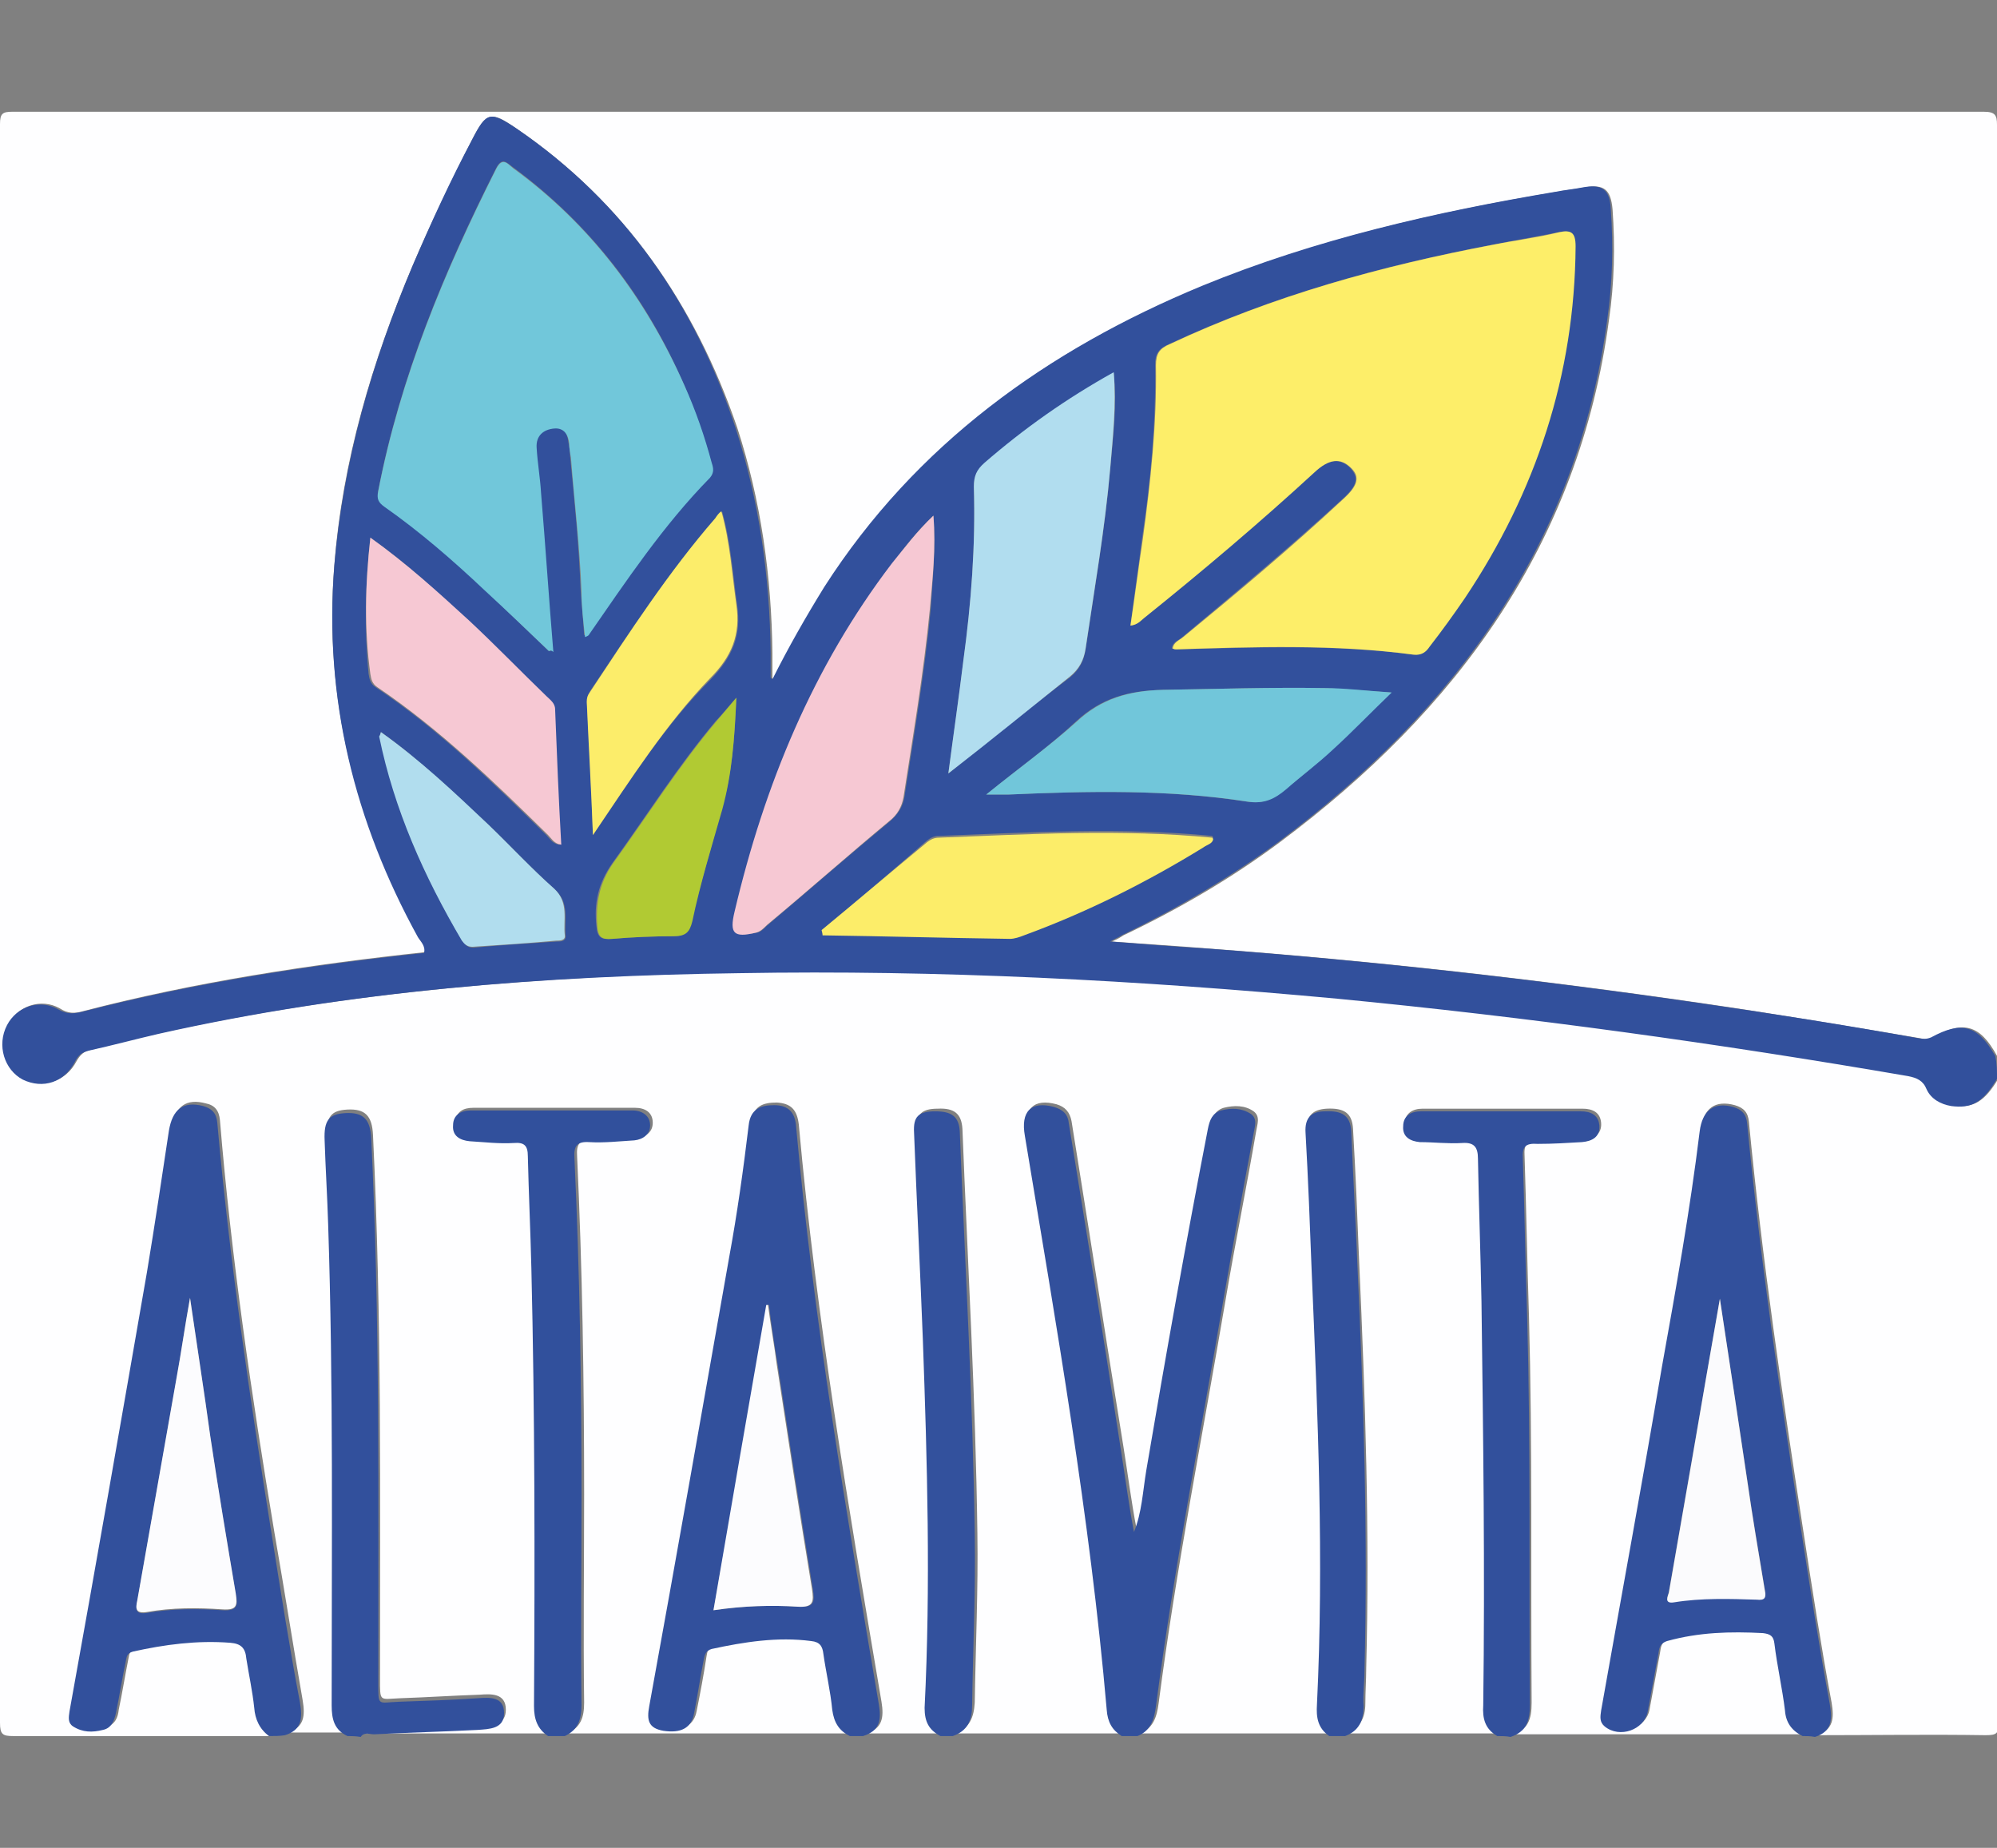
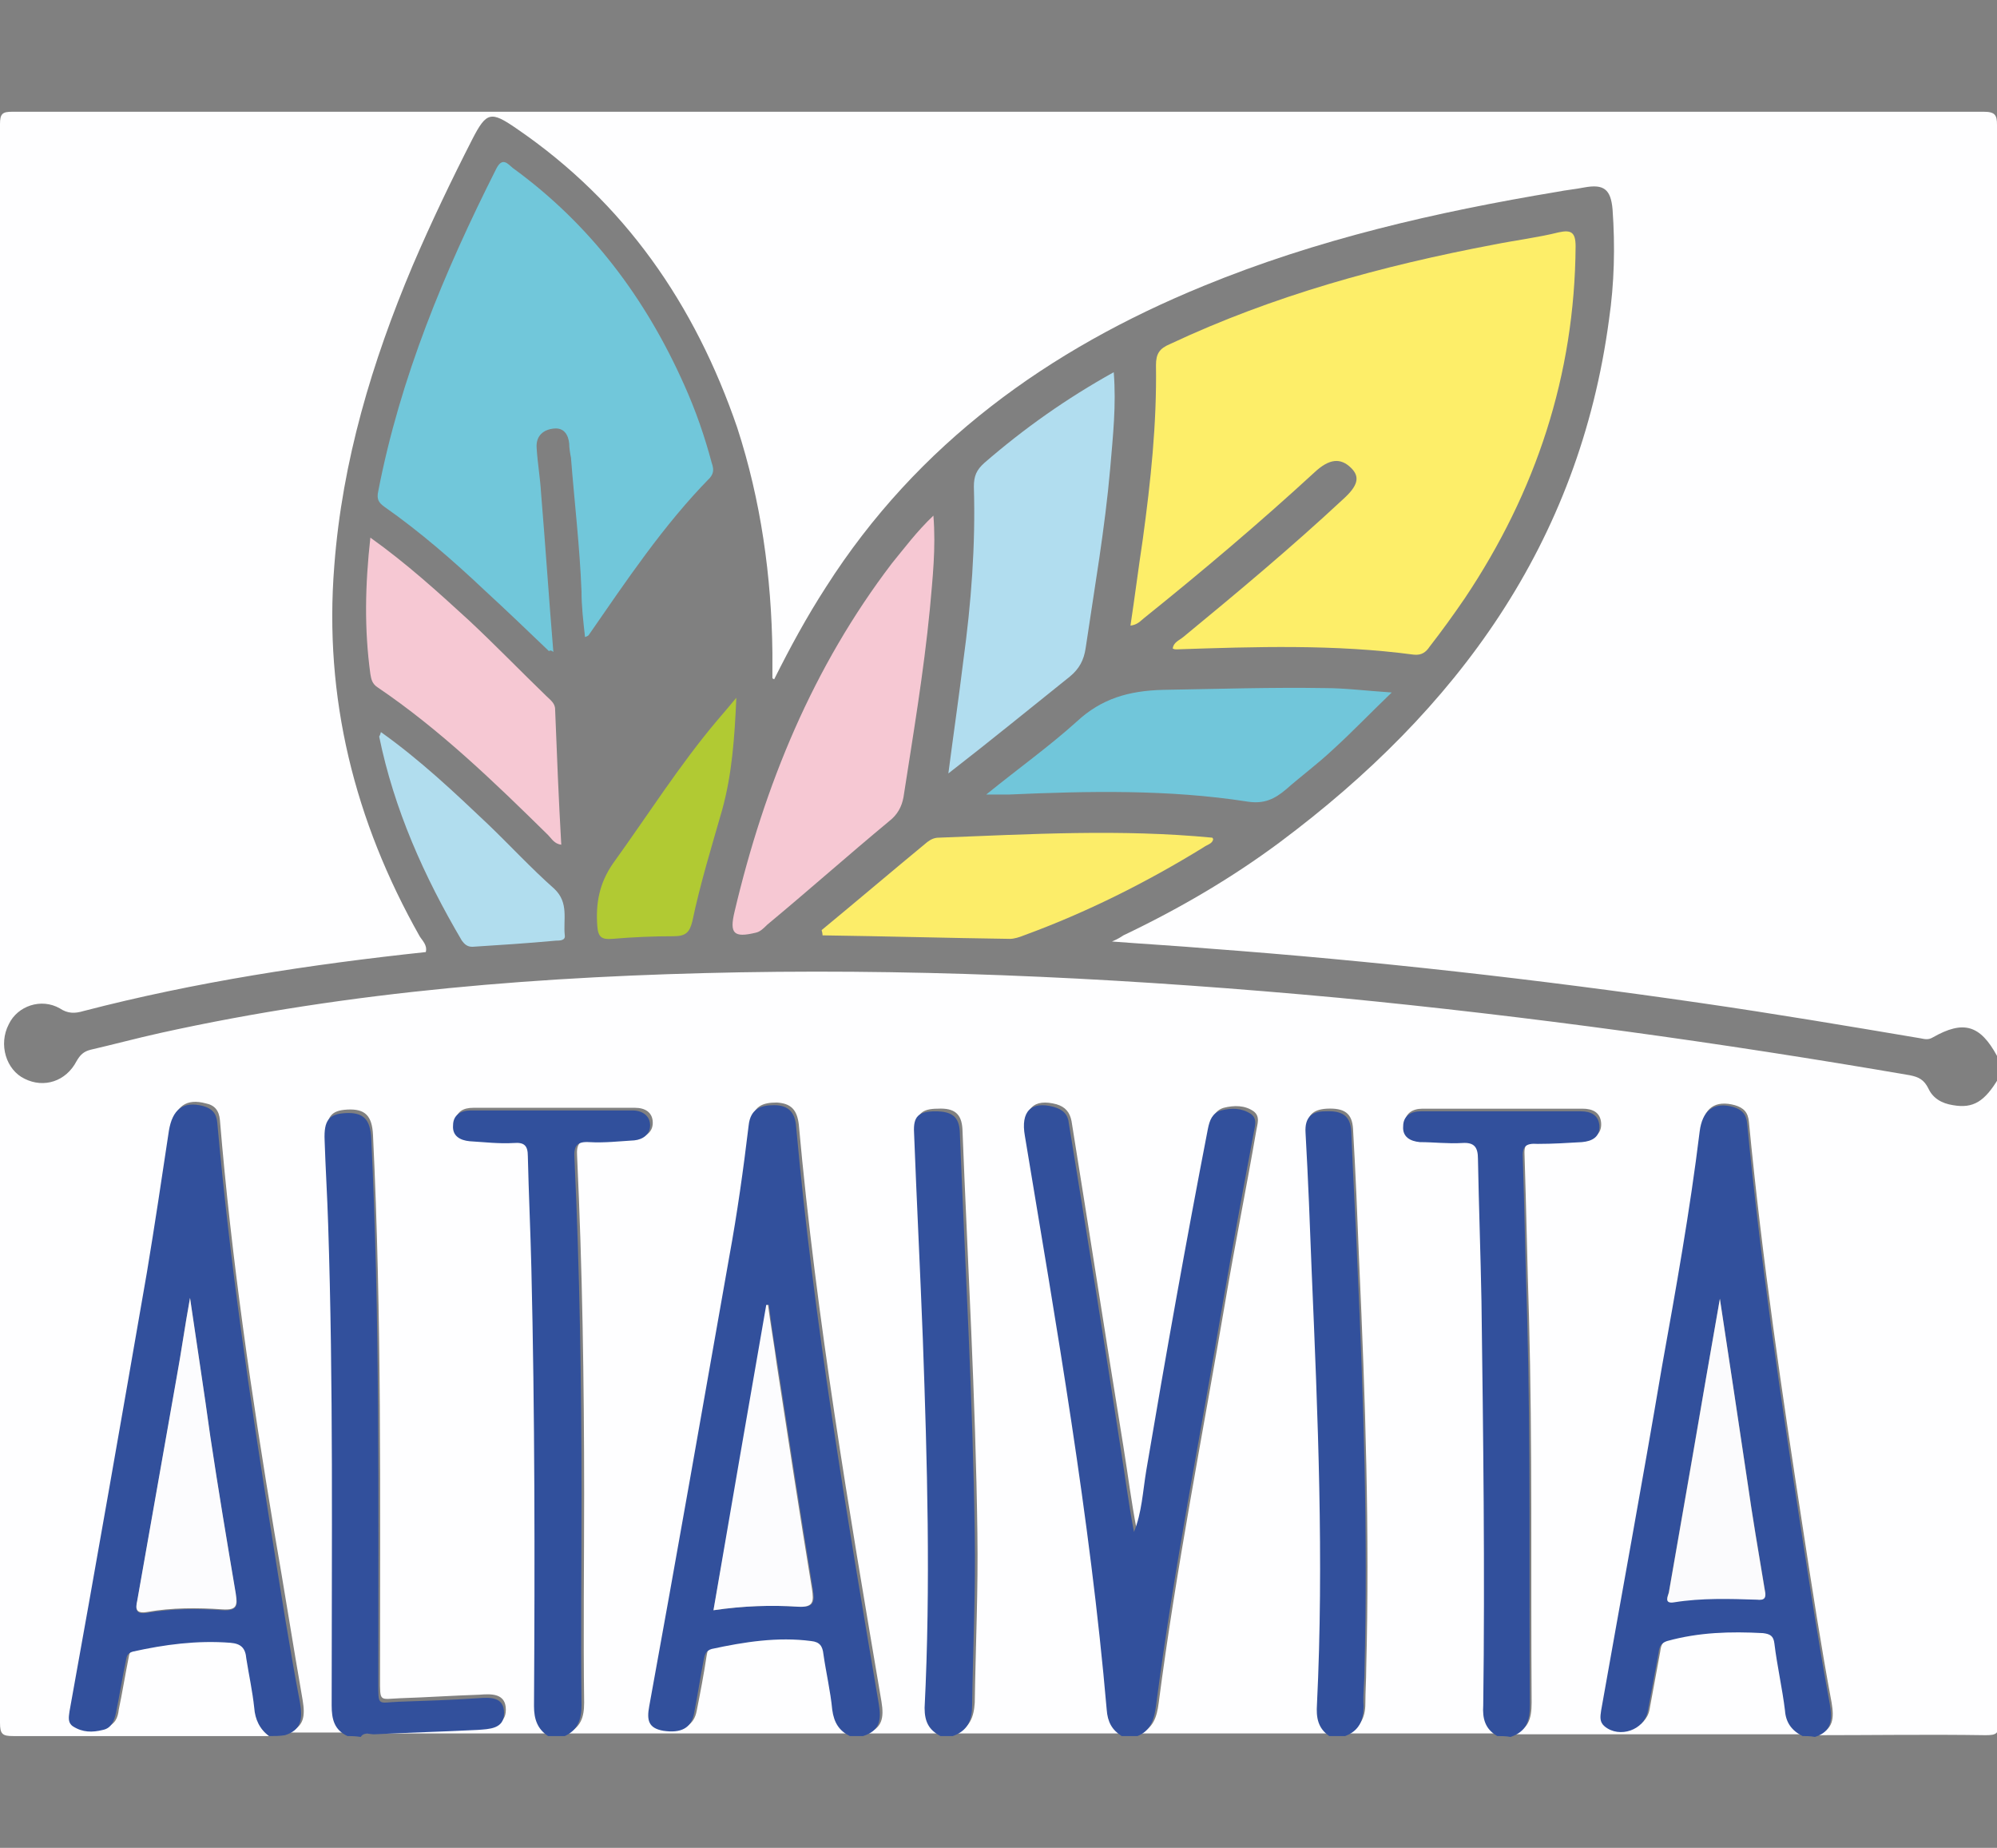
<svg xmlns="http://www.w3.org/2000/svg" version="1.1" id="Layer_1" x="0px" y="0px" viewBox="0 0 227 210" xml:space="preserve" enable-background="new 0 0 227 210">
  <rect x="0" y="0" width="227" height="210" fill="#808080" stroke="none" />
  <g>
    <path d="M30.6,197.3c-9.7,0-19.4,0-29.1,0c-1.2,0-1.5-0.2-1.5-1.5c0-48.7,0-97.4,0-146.1c0-11.9,0-23.8,0-35.6   c0-1.2,0.3-1.4,1.4-1.4c74.7,0,149.4,0,224.1,0c1.3,0,1.5,0.4,1.5,1.5c0,35.3,0,70.6,0,105.8c-1.9-3.5-3.8-4.1-7.3-2.1   c-0.5,0.3-0.9,0.2-1.4,0.1c-8.3-1.4-16.6-2.8-24.9-4c-18.6-2.7-37.2-4.8-56-6.2c-3.6-0.3-7.1-0.5-11-0.8c0.7-0.3,1-0.5,1.3-0.7   c6.3-3,12.3-6.5,17.8-10.6c20.1-15,34-33.9,37.4-59.4c0.6-4.1,0.7-8.3,0.4-12.5c-0.2-2.3-1-2.9-3.2-2.5c-1,0.2-2.1,0.3-3.1,0.5   c-13.8,2.3-27.3,5.4-40.2,10.7c-17.6,7.2-32.5,17.9-42.9,34.2c-2.2,3.4-4.1,6.9-5.9,10.5c-0.2-0.1-0.2-0.1-0.2-0.2   c0-0.9,0-1.8,0-2.8c-0.1-8.7-1.3-17.3-4-25.6C79,34.6,71,23,58.7,14.6c-2.9-2-3.4-1.9-5,1.2c-2.4,4.7-4.7,9.5-6.8,14.4   c-4.6,10.9-8,22.2-8.9,34.1c-1.2,15,2.3,29,9.7,42.1c0.3,0.5,0.9,1,0.7,1.8c-13.1,1.4-26.2,3.4-38.9,6.7c-1,0.3-1.8,0.3-2.7-0.3   c-2.1-1.2-4.8-0.3-5.8,1.8c-1.2,2.3-0.3,5.2,1.8,6.2c2.2,1.1,4.7,0.3,5.9-2c0.4-0.7,0.8-1.1,1.6-1.3c2.6-0.6,5.2-1.3,7.9-1.9   c21.7-4.8,43.8-6.5,66-6.9c22.7-0.4,45.4,0.8,68,2.9c21.7,2.1,43.4,5.1,64.9,8.8c1,0.2,1.6,0.5,2.1,1.5c0.5,1.1,1.5,1.7,2.8,1.9   c2.3,0.4,3.6-0.4,5.2-3.1c0,24.4,0,48.8,0,73.2c0,1.3-0.2,1.5-1.5,1.5c-6.4-0.1-12.8,0-19.2,0c1.9-0.6,2-1.9,1.7-3.7   c-1.2-6.4-2.2-12.9-3.2-19.4c-2.4-15.5-4.7-31-6.2-46.6c-0.1-1.1-0.6-1.6-1.6-1.9c-2.2-0.6-3.6,0.3-3.8,2.8   c-1.1,9-2.7,17.9-4.3,26.8c-2.3,13-4.6,26-6.9,39c-0.1,0.7-0.3,1.3,0.4,1.8c1.7,1.4,4.5,0.4,4.9-1.7c0.4-2.2,0.8-4.3,1.2-6.5   c0.1-0.6,0.1-1.2,1-1.5c3.6-1,7.2-1.2,10.9-0.9c0.8,0,1.2,0.3,1.3,1.2c0.4,2.5,0.9,5.1,1.2,7.6c0.2,1.4,0.8,2.3,2,2.9   c-11.1,0-22.1,0-33.2,0c1.8-0.5,2.2-1.7,2.2-3.6c-0.1-14.6,0.1-29.3-0.3-43.9c-0.2-6.1-0.3-12.1-0.5-18.2c-0.1-1.4,0.3-1.8,1.7-1.7   c1.6,0.1,3.3-0.1,5-0.2c1.2-0.1,2.1-0.6,2-1.9c-0.1-1.2-1-1.6-2.1-1.6c-6.1,0-12.2,0-18.2,0c-1.1,0-2,0.5-2,1.7   c0,1.2,0.8,1.7,1.9,1.8c1.6,0.1,3.2,0.2,4.8,0.1c1.4-0.1,1.8,0.5,1.8,1.8c0.1,5.4,0.3,10.8,0.4,16.2c0.2,15.3,0.4,30.6,0.2,45.9   c0,1.5,0.3,2.7,1.6,3.5c-5.8,0-11.5,0-17.3,0c1.5-0.6,2.1-1.8,2.1-3.4c0-1.3,0.1-2.7,0.1-4c0.4-15.4-0.1-30.7-0.8-46.1   c-0.2-5.1-0.4-10.1-0.7-15.2c-0.1-1.8-1-2.4-3-2.3c-1.6,0.1-2.3,0.8-2.2,2.4c0.3,5.3,0.4,10.5,0.7,15.8c0.8,16.4,1.5,32.8,0.6,49.2   c-0.1,1.5,0.2,2.7,1.4,3.6c-7.2,0-14.5,0-21.7,0c1.5-0.6,1.9-1.9,2.1-3.4c2-15.4,5-30.5,7.6-45.8c1.1-6.5,2.4-12.9,3.5-19.3   c0.1-0.7,0.5-1.6-0.3-2.2c-1-0.7-2.2-0.7-3.4-0.4c-1,0.3-1.3,1.1-1.5,2.1c-2.5,12.9-4.8,25.9-7,38.8c-0.4,2.3-0.6,4.7-1.4,7   c-0.6-3.1-1-6.3-1.5-9.4c-2-12.3-3.9-24.6-5.9-37c-0.2-1-0.7-1.6-1.7-1.9c-2.6-0.7-3.8,0.5-3.3,3.3c3.6,21.7,7.4,43.3,9.3,65.2   c0.1,1.3,0.6,2.3,1.7,3c-6.4,0-12.8,0-19.2,0c1.6-0.6,2.1-1.8,2.2-3.5c0.1-6.4,0.4-12.9,0.3-19.3c-0.2-15.3-1.1-30.6-1.7-45.9   c-0.1-1.7-0.9-2.4-2.8-2.3c-1.8,0-2.5,0.6-2.4,2.4c0.3,7.8,0.7,15.7,1,23.5c0.6,14,1,27.9,0.2,41.9c-0.1,1.6,0.5,2.5,1.8,3.2   c-2.9,0-5.9,0-8.8,0c1.9-0.5,2.1-1.8,1.8-3.6c-3.7-21.8-7.4-43.5-9.4-65.6c-0.2-1.7-0.9-2.4-2.5-2.5c-1.6,0-2.7,0.4-2.9,2.3   c-0.7,5-1.4,9.9-2.2,14.9c-3,17.1-6,34.1-9.1,51.1c-0.3,1.5-0.1,2.5,1.6,2.8c2,0.3,3.2-0.3,3.5-2c0.4-2,0.8-4.1,1.1-6.1   c0.1-0.5,0.1-1.1,0.9-1.2c3.7-0.8,7.5-1.4,11.3-0.9c1.1,0.1,1.3,0.6,1.4,1.5c0.3,2.1,0.8,4.2,1,6.3c0.1,1.4,0.7,2.4,2,3   c-10.8,0-21.6,0-32.4,0c1.5-0.7,1.9-1.8,1.9-3.5c-0.1-7.9,0-15.8,0-23.7c0-12.8-0.2-25.6-0.8-38.4c-0.1-1.4,0.3-1.9,1.7-1.9   c1.7,0.1,3.4-0.1,5.1-0.2c1.1-0.1,1.8-0.7,1.8-1.7c0-1.2-0.9-1.7-2-1.7c-6.1,0-12.3,0-18.4,0c-1.1,0-2,0.4-2,1.7   c0,1.2,0.8,1.7,1.9,1.8c1.7,0.1,3.3,0.2,5,0.2c1.2,0,1.6,0.3,1.6,1.5c0.1,4.2,0.3,8.4,0.4,12.7c0.4,16.6,0.4,33.2,0.3,49.8   c0,1.5,0.3,2.6,1.6,3.4c-7.1,0-14.2,0-21.4,0c0.4-0.6,1-0.3,1.5-0.3c3.9-0.2,7.8-0.3,11.8-0.5c1.4-0.1,3-0.1,3-1.9   c0-1.9-1.7-1.8-3-1.7c-3,0.1-6,0.3-9,0.4c-2.4,0.1-2.3,0.5-2.3-2.3c0-20.6,0.2-41.1-0.8-61.7c-0.1-2.2-0.9-3-2.9-2.9   c-1.9,0.1-2.4,0.8-2.4,3.1c0.1,3.2,0.3,6.4,0.4,9.5c0.6,18.2,0.4,36.5,0.4,54.7c0,1.6,0.3,2.8,1.8,3.5c-2.3,0-4.7,0-7,0   c1.9-0.6,2-1.9,1.7-3.7c-1.1-6.3-2.1-12.7-3.2-19c-2.6-15.6-4.9-31.2-6.2-46.9c-0.1-1.1-0.6-1.7-1.6-1.9c-2.2-0.6-3.5,0.3-3.9,2.8   c-0.8,5.4-1.5,10.8-2.5,16.1c-2.9,16.6-5.9,33.2-8.8,49.9c-0.1,0.7-0.2,1.3,0.4,1.7c1,0.7,2.2,0.7,3.4,0.4c1.1-0.3,1.4-1.1,1.5-2   c0.4-1.9,0.7-3.8,1.1-5.8c0.1-0.5,0.1-0.9,0.8-1.1c3.7-0.8,7.3-1.3,11.1-1c1.2,0.1,1.7,0.6,1.8,1.8c0.2,1.9,0.6,3.7,0.9,5.6   C29.1,195.4,29.5,196.5,30.6,197.3z" fill="#FEFEFF" />
-     <path d="M227,122.6c-1.6,2.7-2.9,3.4-5.2,3.1c-1.2-0.2-2.3-0.8-2.8-1.9c-0.4-1-1.1-1.3-2.1-1.5   c-21.5-3.7-43.1-6.7-64.9-8.8c-22.6-2.1-45.3-3.3-68-2.9c-22.2,0.3-44.2,2-66,6.9c-2.6,0.6-5.2,1.3-7.9,1.9   c-0.8,0.2-1.2,0.5-1.6,1.3c-1.2,2.3-3.6,3.1-5.9,2c-2.1-1.1-3-3.9-1.8-6.2c1.1-2.1,3.7-3,5.8-1.8c1,0.6,1.8,0.5,2.7,0.3   c12.8-3.3,25.8-5.3,38.9-6.7c0.2-0.8-0.4-1.3-0.7-1.8C40.3,93.4,36.8,79.4,38,64.3c1-11.9,4.3-23.2,8.9-34.1   c2.1-4.9,4.3-9.7,6.8-14.4c1.6-3.1,2-3.2,5-1.2C71,23,79,34.6,83.6,48.6c2.7,8.3,3.9,16.9,4,25.6c0,0.9,0,1.8,0,2.8   c0,0,0.1,0.1,0.2,0.2c1.8-3.6,3.8-7.1,5.9-10.5c10.4-16.2,25.3-26.9,42.9-34.2c12.9-5.3,26.5-8.4,40.2-10.7c1-0.2,2.1-0.3,3.1-0.5   c2.2-0.4,3.1,0.2,3.2,2.5c0.3,4.2,0.2,8.3-0.4,12.5c-3.4,25.5-17.3,44.4-37.4,59.4c-5.6,4.1-11.6,7.6-17.8,10.6   c-0.3,0.2-0.6,0.3-1.3,0.7c3.9,0.3,7.5,0.6,11,0.8c18.7,1.4,37.4,3.5,56,6.2c8.3,1.2,16.6,2.5,24.9,4c0.5,0.1,0.9,0.1,1.4-0.1   c3.5-1.9,5.3-1.4,7.3,2.1C227,120.9,227,121.8,227,122.6z M128.5,71.1c0.8-0.1,1.1-0.5,1.5-0.9c6.6-5.3,13-10.8,19.3-16.5   c1.7-1.5,3-1.7,4.2-0.5c1,1.1,0.8,2-1,3.6c-5.9,5.4-12,10.5-18.1,15.6c-0.4,0.4-1.1,0.5-1.2,1.3c0.2,0,0.3,0.1,0.4,0.1   c9-0.2,18-0.6,27,0.6c0.9,0.1,1.4-0.3,1.8-0.9c1.3-1.8,2.7-3.6,4-5.5c8-12.1,12.4-25.4,12.6-40c0-1.6-0.5-1.9-1.9-1.6   c-2.5,0.5-4.9,0.9-7.4,1.4c-12.7,2.4-25,5.8-36.8,11.3c-1.2,0.5-1.6,1.1-1.6,2.4c0.1,6.6-0.5,13.2-1.5,19.8   C129.4,64.6,128.9,67.8,128.5,71.1z M62.4,74c0.1,0,0.3-0.1,0.4-0.1c-0.5-6-0.9-12.1-1.4-18.1c-0.1-1.7-0.4-3.4-0.5-5.1   c-0.1-1.3,0.8-2.1,2-2.2c1.1-0.1,1.6,0.7,1.7,1.7c0.1,0.5,0.2,1.1,0.2,1.6c0.5,5.1,1,10.1,1.2,15.2c0.1,1.7,0.3,3.4,0.4,5.2   c0.3-0.2,0.3-0.2,0.4-0.2c4.3-6.2,8.5-12.5,13.8-17.9c0.5-0.5,0.4-1,0.2-1.7c-0.8-3-1.9-6-3.1-8.8C73.4,33.7,67,25.4,58.3,19   c-0.7-0.5-1.2-1.2-1.9,0.1c-5.9,11.7-10.9,23.7-13.4,36.6c-0.2,0.9,0.1,1.3,0.7,1.8c4.1,2.9,7.8,6.1,11.4,9.5   C57.5,69.3,60,71.7,62.4,74z M107.8,87.9c4.9-3.9,9.3-7.5,13.8-10.9c1.1-0.9,1.6-1.9,1.8-3.2c1-6.8,2.2-13.6,2.8-20.5   c0.3-3.5,0.8-7.1,0.4-10.9c-5.4,3-10.2,6.4-14.7,10.3c-0.9,0.7-1.2,1.5-1.2,2.7c0.2,6.6-0.3,13.2-1.2,19.8   C109,79.3,108.4,83.4,107.8,87.9z M106.1,58.6c-1.9,1.8-3.3,3.6-4.6,5.4c-9,11.8-14.5,25.3-17.9,39.6c-0.6,2.4-0.1,2.9,2.4,2.4   c0.6-0.1,0.9-0.6,1.3-0.9c4.6-3.9,9.2-7.9,13.9-11.8c0.9-0.8,1.4-1.6,1.6-2.7c1.1-7.1,2.3-14.2,3-21.4   C106,65.8,106.4,62.4,106.1,58.6z M112.1,90.3c1.2,0,1.8,0,2.4,0c9.1-0.4,18.1-0.6,27.2,0.8c1.9,0.3,3.1-0.3,4.4-1.4   c1.8-1.5,3.6-2.9,5.3-4.5c2.2-2,4.2-4.1,6.7-6.5c-2.9-0.2-5.2-0.4-7.6-0.5c-6.1-0.1-12.3,0.1-18.4,0.2c-3.8,0.1-6.9,0.9-9.8,3.6   C119.3,84.8,115.8,87.3,112.1,90.3z M42.1,61.1c-0.6,5.4-0.7,10.4-0.2,15.5c0.1,0.6,0.2,1.1,0.8,1.5c7.2,4.8,13.3,10.8,19.4,16.8   c0.4,0.4,0.7,1,1.5,1.1c-0.2-5.2-0.5-10.3-0.7-15.4c0-0.7-0.6-1.1-1-1.5c-2.9-2.9-5.8-5.8-8.8-8.6C49.8,67.3,46.3,64.1,42.1,61.1z    M93.4,105.7c0,0.1,0.1,0.3,0.1,0.4c7.1,0.1,14.2,0.3,21.3,0.4c0.5,0,1.1-0.2,1.6-0.4c7.2-2.6,14-5.9,20.4-10   c0.4-0.2,0.9-0.3,1.1-0.9c0-0.1-0.1-0.1-0.1-0.2c-10.4-1-20.7-0.4-31.1,0c-0.5,0-0.9,0.2-1.3,0.5C101.4,99,97.4,102.4,93.4,105.7z    M67.4,94.9c4.4-6.5,8.3-12.6,13.4-17.7c2.4-2.5,3.5-4.9,3-8.4c-0.5-3.5-0.7-7-1.7-10.6c-0.3,0.2-0.5,0.6-0.7,0.8   C76,65,71.6,71.8,67.1,78.5c-0.2,0.4-0.4,0.7-0.4,1.2C67,84.6,67.2,89.5,67.4,94.9z M43.3,83.2c-0.1,0.4-0.2,0.5-0.1,0.6   c1.7,8.3,5.1,15.9,9.4,23.2c0.3,0.4,0.6,0.7,1.2,0.7c3.2-0.3,6.4-0.5,9.5-0.7c0.4,0,1,0,1-0.6c-0.2-1.8,0.5-3.7-1.2-5.3   c-2.6-2.3-5-4.9-7.5-7.3C51.6,90.1,47.8,86.4,43.3,83.2z M83.7,79.3c-1,1.1-1.6,1.9-2.3,2.6c-4.3,5.1-7.9,10.8-11.8,16.2   c-1.6,2.3-2.1,4.5-1.8,7.2c0.1,1.2,0.5,1.5,1.7,1.4c2.3-0.2,4.7-0.3,7-0.3c1.3,0,1.8-0.5,2.1-1.7c1-4.3,2.3-8.5,3.4-12.7   C83.2,88.1,83.5,84,83.7,79.3z" fill="#32509C" />
    <path d="M204.9,197.3c-1.2-0.6-1.9-1.5-2-2.9c-0.3-2.5-0.9-5.1-1.2-7.6c-0.1-0.9-0.5-1.1-1.3-1.2   c-3.7-0.2-7.3-0.1-10.9,0.9c-0.9,0.3-0.9,0.9-1,1.5c-0.4,2.2-0.8,4.3-1.2,6.5c-0.4,2.1-3.2,3.1-4.9,1.7c-0.6-0.5-0.5-1.1-0.4-1.8   c2.3-13,4.7-26,6.9-39c1.6-8.9,3.2-17.8,4.3-26.8c0.3-2.4,1.6-3.4,3.8-2.8c1,0.3,1.5,0.8,1.6,1.9c1.5,15.6,3.8,31.1,6.2,46.6   c1,6.5,2,12.9,3.2,19.4c0.3,1.8,0.2,3.1-1.7,3.7C205.8,197.3,205.4,197.3,204.9,197.3z M195.5,147.6c-1.1,6.3-2.1,12-3.1,17.8   c-0.9,5.2-1.8,10.3-2.7,15.5c-0.1,0.5-0.6,1.3,0.6,1.1c3.1-0.5,6.2-0.4,9.4-0.3c1,0,1.1-0.2,0.9-1.1c-0.7-4.2-1.4-8.3-2-12.5   C197.6,161.5,196.6,154.8,195.5,147.6z" fill="#32509C" />
    <path d="M30.6,197.3c-1.1-0.8-1.6-1.9-1.7-3.2c-0.2-1.9-0.6-3.7-0.9-5.6c-0.1-1.2-0.6-1.7-1.8-1.8   c-3.8-0.3-7.5,0.2-11.1,1c-0.7,0.2-0.7,0.6-0.8,1.1c-0.4,1.9-0.7,3.8-1.1,5.8c-0.2,0.9-0.5,1.8-1.5,2c-1.2,0.3-2.3,0.3-3.4-0.4   c-0.6-0.4-0.5-1-0.4-1.7c3-16.6,5.9-33.2,8.8-49.9c0.9-5.4,1.7-10.8,2.5-16.1c0.4-2.4,1.6-3.4,3.9-2.8c1,0.3,1.5,0.8,1.6,1.9   c1.4,15.7,3.7,31.3,6.2,46.9c1,6.3,2,12.7,3.2,19c0.3,1.8,0.2,3.1-1.7,3.7C31.8,197.3,31.2,197.3,30.6,197.3z M21.6,147.5   c-0.6,3.3-1,6.2-1.5,9c-1.5,8.5-3,17-4.5,25.5c-0.2,0.9-0.2,1.5,1.1,1.3c2.9-0.5,5.8-0.5,8.6-0.3c1.6,0.1,1.8-0.5,1.5-1.8   c-1-6-2-11.9-2.9-17.9C23.2,158.1,22.4,153.1,21.6,147.5z" fill="#32509C" />
    <path d="M96.6,197.3c-1.2-0.6-1.8-1.5-2-3c-0.2-2.1-0.7-4.2-1-6.3c-0.1-0.9-0.4-1.4-1.4-1.5c-3.8-0.5-7.6,0.1-11.3,0.9   c-0.7,0.2-0.8,0.7-0.9,1.2c-0.4,2-0.7,4.1-1.1,6.1c-0.3,1.7-1.5,2.3-3.5,2c-1.7-0.3-1.9-1.2-1.6-2.8c3.1-17,6.1-34.1,9.1-51.1   c0.9-4.9,1.6-9.9,2.2-14.9c0.2-1.9,1.4-2.3,2.9-2.3c1.6,0,2.4,0.8,2.5,2.5c2,22,5.7,43.8,9.4,65.6c0.3,1.8,0.1,3-1.8,3.6   C97.5,197.3,97,197.3,96.6,197.3z M81.1,183c3.4-0.5,6.5-0.6,9.7-0.4c1.8,0.1,1.8-0.6,1.6-2c-1.4-8.5-2.7-17-4-25.5   c-0.4-2.3-0.7-4.5-1-6.8c-0.1,0-0.1,0-0.2,0C85.2,159.8,83.2,171.3,81.1,183z" fill="#32509C" />
    <path d="M127.5,197.3c-1.1-0.7-1.6-1.6-1.7-3c-1.9-21.9-5.7-43.5-9.3-65.2c-0.5-2.8,0.7-4,3.3-3.3   c1,0.3,1.6,0.8,1.7,1.9c2,12.3,4,24.6,5.9,37c0.5,3.1,0.9,6.3,1.5,9.4c0.9-2.2,1-4.6,1.4-7c2.2-13,4.5-25.9,7-38.8   c0.2-1,0.5-1.8,1.5-2.1c1.2-0.3,2.3-0.3,3.4,0.4c0.8,0.6,0.4,1.5,0.3,2.2c-1.2,6.4-2.4,12.9-3.5,19.3c-2.6,15.3-5.6,30.4-7.6,45.8   c-0.2,1.5-0.6,2.8-2.1,3.4C128.7,197.3,128.1,197.3,127.5,197.3z" fill="#32509C" />
    <path d="M170.2,197.3c-1.4-0.8-1.7-2-1.6-3.5c0.2-15.3,0-30.6-0.2-45.9c-0.1-5.4-0.3-10.8-0.4-16.2   c0-1.3-0.4-1.9-1.8-1.8c-1.6,0.1-3.2-0.1-4.8-0.1c-1.1-0.1-2-0.6-1.9-1.8c0-1.2,0.9-1.7,2-1.7c6.1,0,12.2,0,18.2,0   c1.1,0,2,0.4,2.1,1.6c0.1,1.3-0.8,1.8-2,1.9c-1.7,0.1-3.3,0.2-5,0.2c-1.4-0.1-1.8,0.3-1.7,1.7c0.2,6.1,0.3,12.1,0.5,18.2   c0.4,14.6,0.2,29.3,0.3,43.9c0,1.8-0.4,3-2.2,3.6C171.2,197.3,170.7,197.3,170.2,197.3z" fill="#32509C" />
    <path d="M62.3,197.3c-1.2-0.8-1.6-1.9-1.6-3.4c0.1-16.6,0.1-33.2-0.3-49.8c-0.1-4.2-0.3-8.4-0.4-12.7   c0-1.2-0.4-1.6-1.6-1.5c-1.7,0.1-3.3-0.1-5-0.2c-1.1-0.1-2-0.6-1.9-1.8c0-1.2,0.9-1.7,2-1.7c6.1,0,12.3,0,18.4,0c1.1,0,2,0.6,2,1.7   c0,1-0.8,1.6-1.8,1.7c-1.7,0.1-3.4,0.3-5.1,0.2c-1.5-0.1-1.8,0.5-1.7,1.9c0.6,12.8,0.8,25.6,0.8,38.4c0,7.9-0.1,15.8,0,23.7   c0,1.6-0.4,2.8-1.9,3.5C63.5,197.3,62.9,197.3,62.3,197.3z" fill="#31509C" />
    <path d="M39.5,197.3c-1.5-0.7-1.8-1.9-1.8-3.5c0-18.2,0.2-36.5-0.4-54.7c-0.1-3.2-0.3-6.4-0.4-9.5   c-0.1-2.3,0.5-3,2.4-3.1c2-0.1,2.8,0.7,2.9,2.9c1,20.6,0.8,41.1,0.8,61.7c0,2.9-0.1,2.4,2.3,2.3c3-0.1,6-0.2,9-0.4   c1.4-0.1,3-0.2,3,1.7c0,1.8-1.7,1.8-3,1.9c-3.9,0.2-7.8,0.3-11.8,0.5c-0.5,0-1.1-0.3-1.5,0.3C40.4,197.3,39.9,197.3,39.5,197.3z" fill="#32509C" />
    <path d="M106.9,197.3c-1.3-0.7-1.8-1.6-1.8-3.2c0.7-14,0.3-27.9-0.2-41.9c-0.3-7.8-0.7-15.7-1-23.5   c-0.1-1.8,0.5-2.4,2.4-2.4c1.9,0,2.7,0.6,2.8,2.3c0.6,15.3,1.5,30.6,1.7,45.9c0.1,6.4-0.2,12.9-0.3,19.3c0,1.7-0.5,2.9-2.2,3.5   C107.9,197.3,107.4,197.3,106.9,197.3z" fill="#33519D" />
    <path d="M151.1,197.3c-1.3-0.9-1.5-2.1-1.4-3.6c0.8-16.4,0.1-32.8-0.6-49.2c-0.2-5.3-0.4-10.5-0.7-15.8   c-0.1-1.7,0.7-2.4,2.2-2.4c2-0.1,2.9,0.5,3,2.3c0.2,5.1,0.5,10.1,0.7,15.2c0.7,15.3,1.2,30.7,0.8,46.1c0,1.3-0.2,2.7-0.1,4   c0,1.6-0.5,2.8-2.1,3.4C152.3,197.3,151.7,197.3,151.1,197.3z" fill="#32509C" />
    <path d="M128.5,71.1c0.5-3.3,0.9-6.5,1.4-9.8c0.9-6.6,1.6-13.1,1.5-19.8c0-1.3,0.4-1.9,1.6-2.4   c11.7-5.5,24.1-8.9,36.8-11.3c2.5-0.5,5-0.8,7.4-1.4c1.4-0.3,1.9,0,1.9,1.6c-0.1,14.6-4.5,27.9-12.6,40c-1.3,1.9-2.6,3.7-4,5.5   c-0.4,0.6-0.9,1-1.8,0.9c-9-1.2-18-0.9-27-0.6c-0.1,0-0.2,0-0.4-0.1c0.1-0.7,0.7-0.9,1.2-1.3c6.2-5.1,12.3-10.2,18.1-15.6   c1.8-1.6,2-2.6,1-3.6c-1.2-1.2-2.5-1.1-4.2,0.5c-6.2,5.7-12.7,11.2-19.3,16.5C129.6,70.6,129.3,71,128.5,71.1z" fill="#FDEE69" />
    <path d="M62.4,74c-2.4-2.3-4.8-4.6-7.3-6.9c-3.6-3.4-7.4-6.7-11.4-9.5c-0.7-0.5-0.9-0.9-0.7-1.8   c2.5-12.9,7.5-24.9,13.4-36.6c0.7-1.4,1.3-0.6,1.9-0.1c8.8,6.4,15.1,14.8,19.5,24.7c1.3,2.9,2.3,5.8,3.1,8.8   c0.2,0.6,0.3,1.1-0.2,1.7c-5.3,5.4-9.5,11.7-13.8,17.9c0,0-0.1,0.1-0.4,0.2c-0.2-1.8-0.4-3.5-0.4-5.2c-0.2-5.1-0.8-10.1-1.2-15.2   c-0.1-0.5-0.2-1.1-0.2-1.6c-0.1-1-0.6-1.8-1.7-1.7c-1.2,0.1-2.1,0.8-2,2.2c0.1,1.7,0.4,3.4,0.5,5.1c0.5,6,0.9,12.1,1.4,18.1   C62.7,73.9,62.5,73.9,62.4,74z" fill="#71C7DA" />
    <path d="M107.8,87.9c0.6-4.6,1.2-8.7,1.7-12.8c0.9-6.6,1.4-13.1,1.2-19.8c0-1.2,0.3-1.9,1.2-2.7   c4.5-3.9,9.3-7.3,14.7-10.3c0.3,3.8-0.1,7.3-0.4,10.9c-0.6,6.9-1.8,13.7-2.8,20.5c-0.2,1.3-0.7,2.3-1.8,3.2   C117.1,80.5,112.7,84.1,107.8,87.9z" fill="#B1DDEF" />
    <path d="M106.1,58.6c0.3,3.7-0.1,7.2-0.4,10.6c-0.7,7.2-1.9,14.3-3,21.4c-0.2,1.1-0.7,2-1.6,2.7   c-4.7,3.9-9.2,7.9-13.9,11.8c-0.4,0.4-0.8,0.8-1.3,0.9c-2.5,0.6-3,0.1-2.4-2.4c3.4-14.4,8.9-27.8,17.9-39.6   C102.8,62.3,104.2,60.4,106.1,58.6z" fill="#F6C8D3" />
    <path d="M112.1,90.3c3.7-3,7.2-5.5,10.3-8.3c2.8-2.6,5.9-3.5,9.8-3.6c6.1-0.1,12.3-0.3,18.4-0.2c2.3,0,4.6,0.3,7.6,0.5   c-2.5,2.4-4.5,4.5-6.7,6.5c-1.7,1.6-3.6,3-5.3,4.5c-1.3,1.1-2.5,1.7-4.4,1.4c-9-1.4-18.1-1.2-27.2-0.8   C113.9,90.3,113.3,90.3,112.1,90.3z" fill="#71C6DA" />
    <path d="M42.1,61.1c4.2,3,7.7,6.2,11.2,9.4c3,2.8,5.9,5.8,8.8,8.6c0.4,0.4,1,0.8,1,1.5c0.2,5.1,0.4,10.2,0.7,15.4   c-0.8-0.1-1.1-0.7-1.5-1.1c-6.1-6-12.3-12-19.4-16.8c-0.6-0.4-0.7-0.9-0.8-1.5C41.4,71.5,41.5,66.5,42.1,61.1z" fill="#F6C8D3" />
    <path d="M93.4,105.7c4-3.3,8-6.7,12-10c0.4-0.3,0.8-0.5,1.3-0.5c10.4-0.4,20.7-1,31.1,0c0,0,0.1,0.1,0.1,0.2   c-0.1,0.5-0.7,0.6-1.1,0.9c-6.5,4-13.3,7.4-20.4,10c-0.5,0.2-1.1,0.4-1.6,0.4c-7.1-0.1-14.2-0.3-21.3-0.4   C93.5,106,93.4,105.8,93.4,105.7z" fill="#FCED69" />
-     <path d="M67.4,94.9c-0.2-5.4-0.5-10.3-0.7-15.1c0-0.5,0.1-0.8,0.4-1.2C71.6,71.8,76,65,81.3,58.9   c0.2-0.3,0.4-0.6,0.7-0.8c1,3.6,1.2,7.1,1.7,10.6c0.5,3.4-0.5,5.9-3,8.4C75.7,82.3,71.8,88.4,67.4,94.9z" fill="#FCED6A" />
    <path d="M43.3,83.2c4.5,3.2,8.4,6.9,12.2,10.5c2.5,2.4,4.9,5,7.5,7.3c1.7,1.6,1,3.5,1.2,5.3c0.1,0.6-0.6,0.6-1,0.6   c-3.2,0.3-6.4,0.5-9.5,0.7c-0.6,0-0.9-0.3-1.2-0.7c-4.3-7.3-7.7-14.9-9.4-23.2C43.1,83.7,43.2,83.6,43.3,83.2z" fill="#B1DDEE" />
    <path d="M83.7,79.3c-0.2,4.6-0.5,8.7-1.6,12.7c-1.2,4.2-2.5,8.4-3.4,12.7c-0.3,1.2-0.7,1.7-2.1,1.7   c-2.3,0-4.7,0.1-7,0.3c-1.2,0.1-1.6-0.2-1.7-1.4c-0.2-2.6,0.2-4.9,1.8-7.2c3.9-5.4,7.5-11.1,11.8-16.2   C82.1,81.2,82.7,80.5,83.7,79.3z" fill="#B1CA33" />
    <path d="M195.5,147.6c1.1,7.2,2.1,13.9,3.1,20.6c0.6,4.2,1.3,8.3,2,12.5c0.2,0.9,0,1.2-0.9,1.1   c-3.1-0.1-6.3-0.2-9.4,0.3c-1.2,0.2-0.7-0.7-0.6-1.1c0.9-5.2,1.8-10.3,2.7-15.5C193.4,159.6,194.4,153.9,195.5,147.6z" fill="#FBFBFD" />
    <path d="M21.6,147.5c0.8,5.5,1.6,10.6,2.3,15.7c0.9,6,1.9,12,2.9,17.9c0.2,1.4,0.1,1.9-1.5,1.8   c-2.9-0.2-5.8-0.2-8.6,0.3c-1.3,0.2-1.3-0.4-1.1-1.3c1.5-8.5,3-17,4.5-25.5C20.6,153.7,21,150.8,21.6,147.5z" fill="#FCFCFE" />
    <path d="M81.1,183c2-11.7,4-23.2,6-34.7c0.1,0,0.1,0,0.2,0c0.3,2.3,0.7,4.5,1,6.8c1.3,8.5,2.6,17,4,25.5   c0.2,1.4,0.2,2.1-1.6,2C87.7,182.4,84.5,182.5,81.1,183z" fill="#FCFCFE" />
  </g>
</svg>